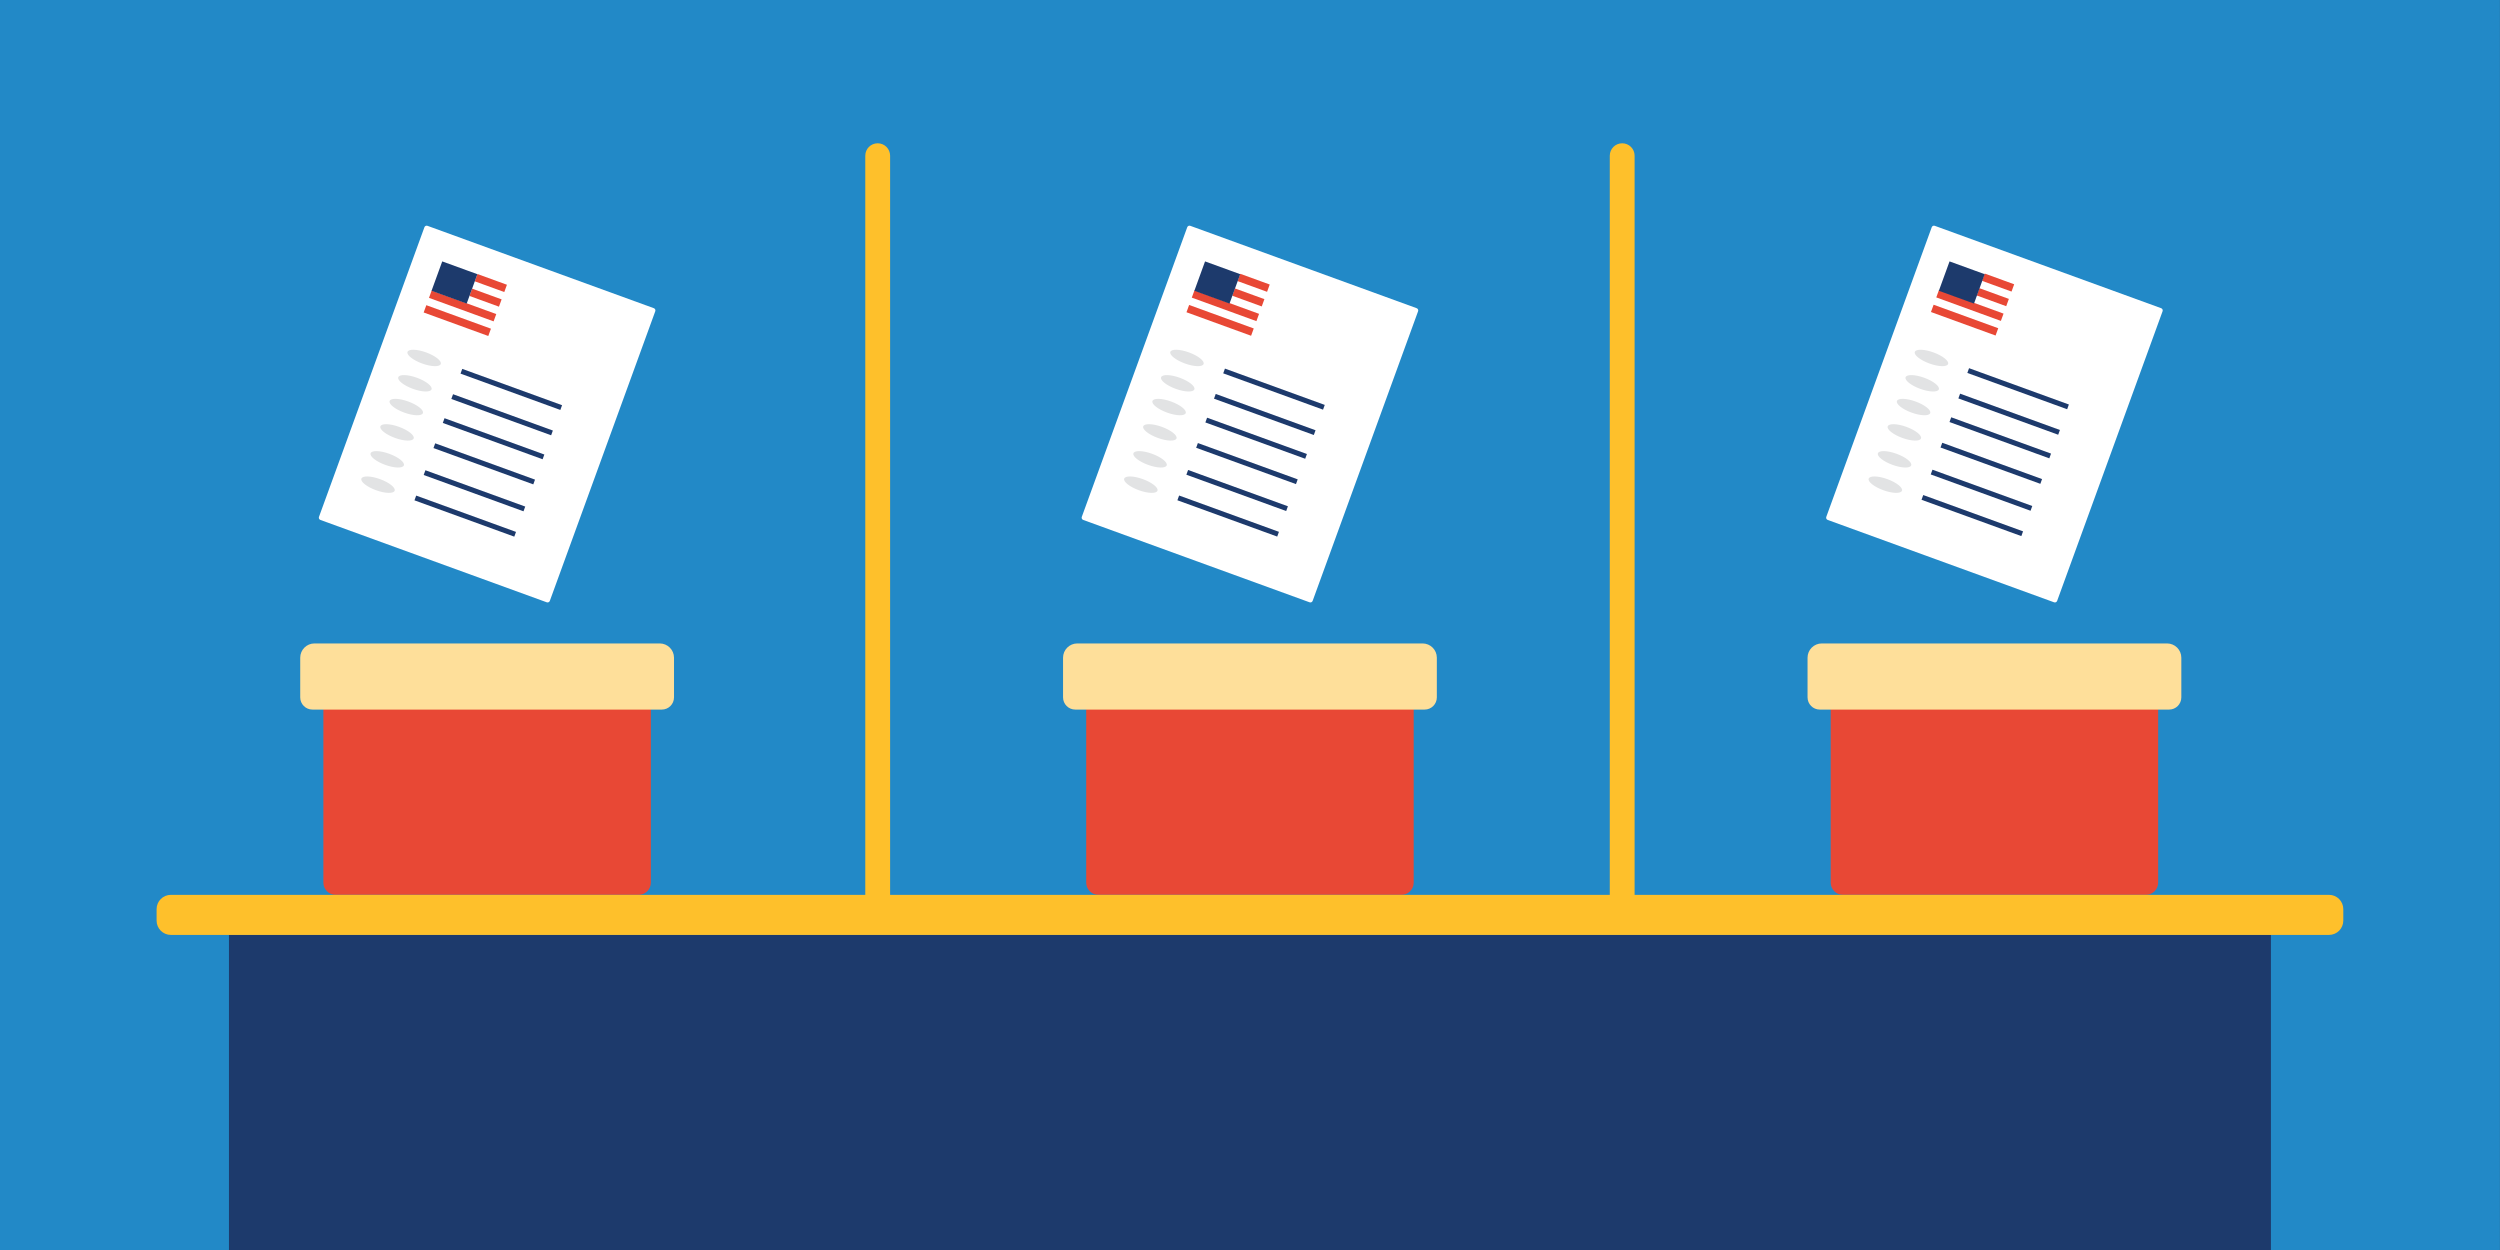
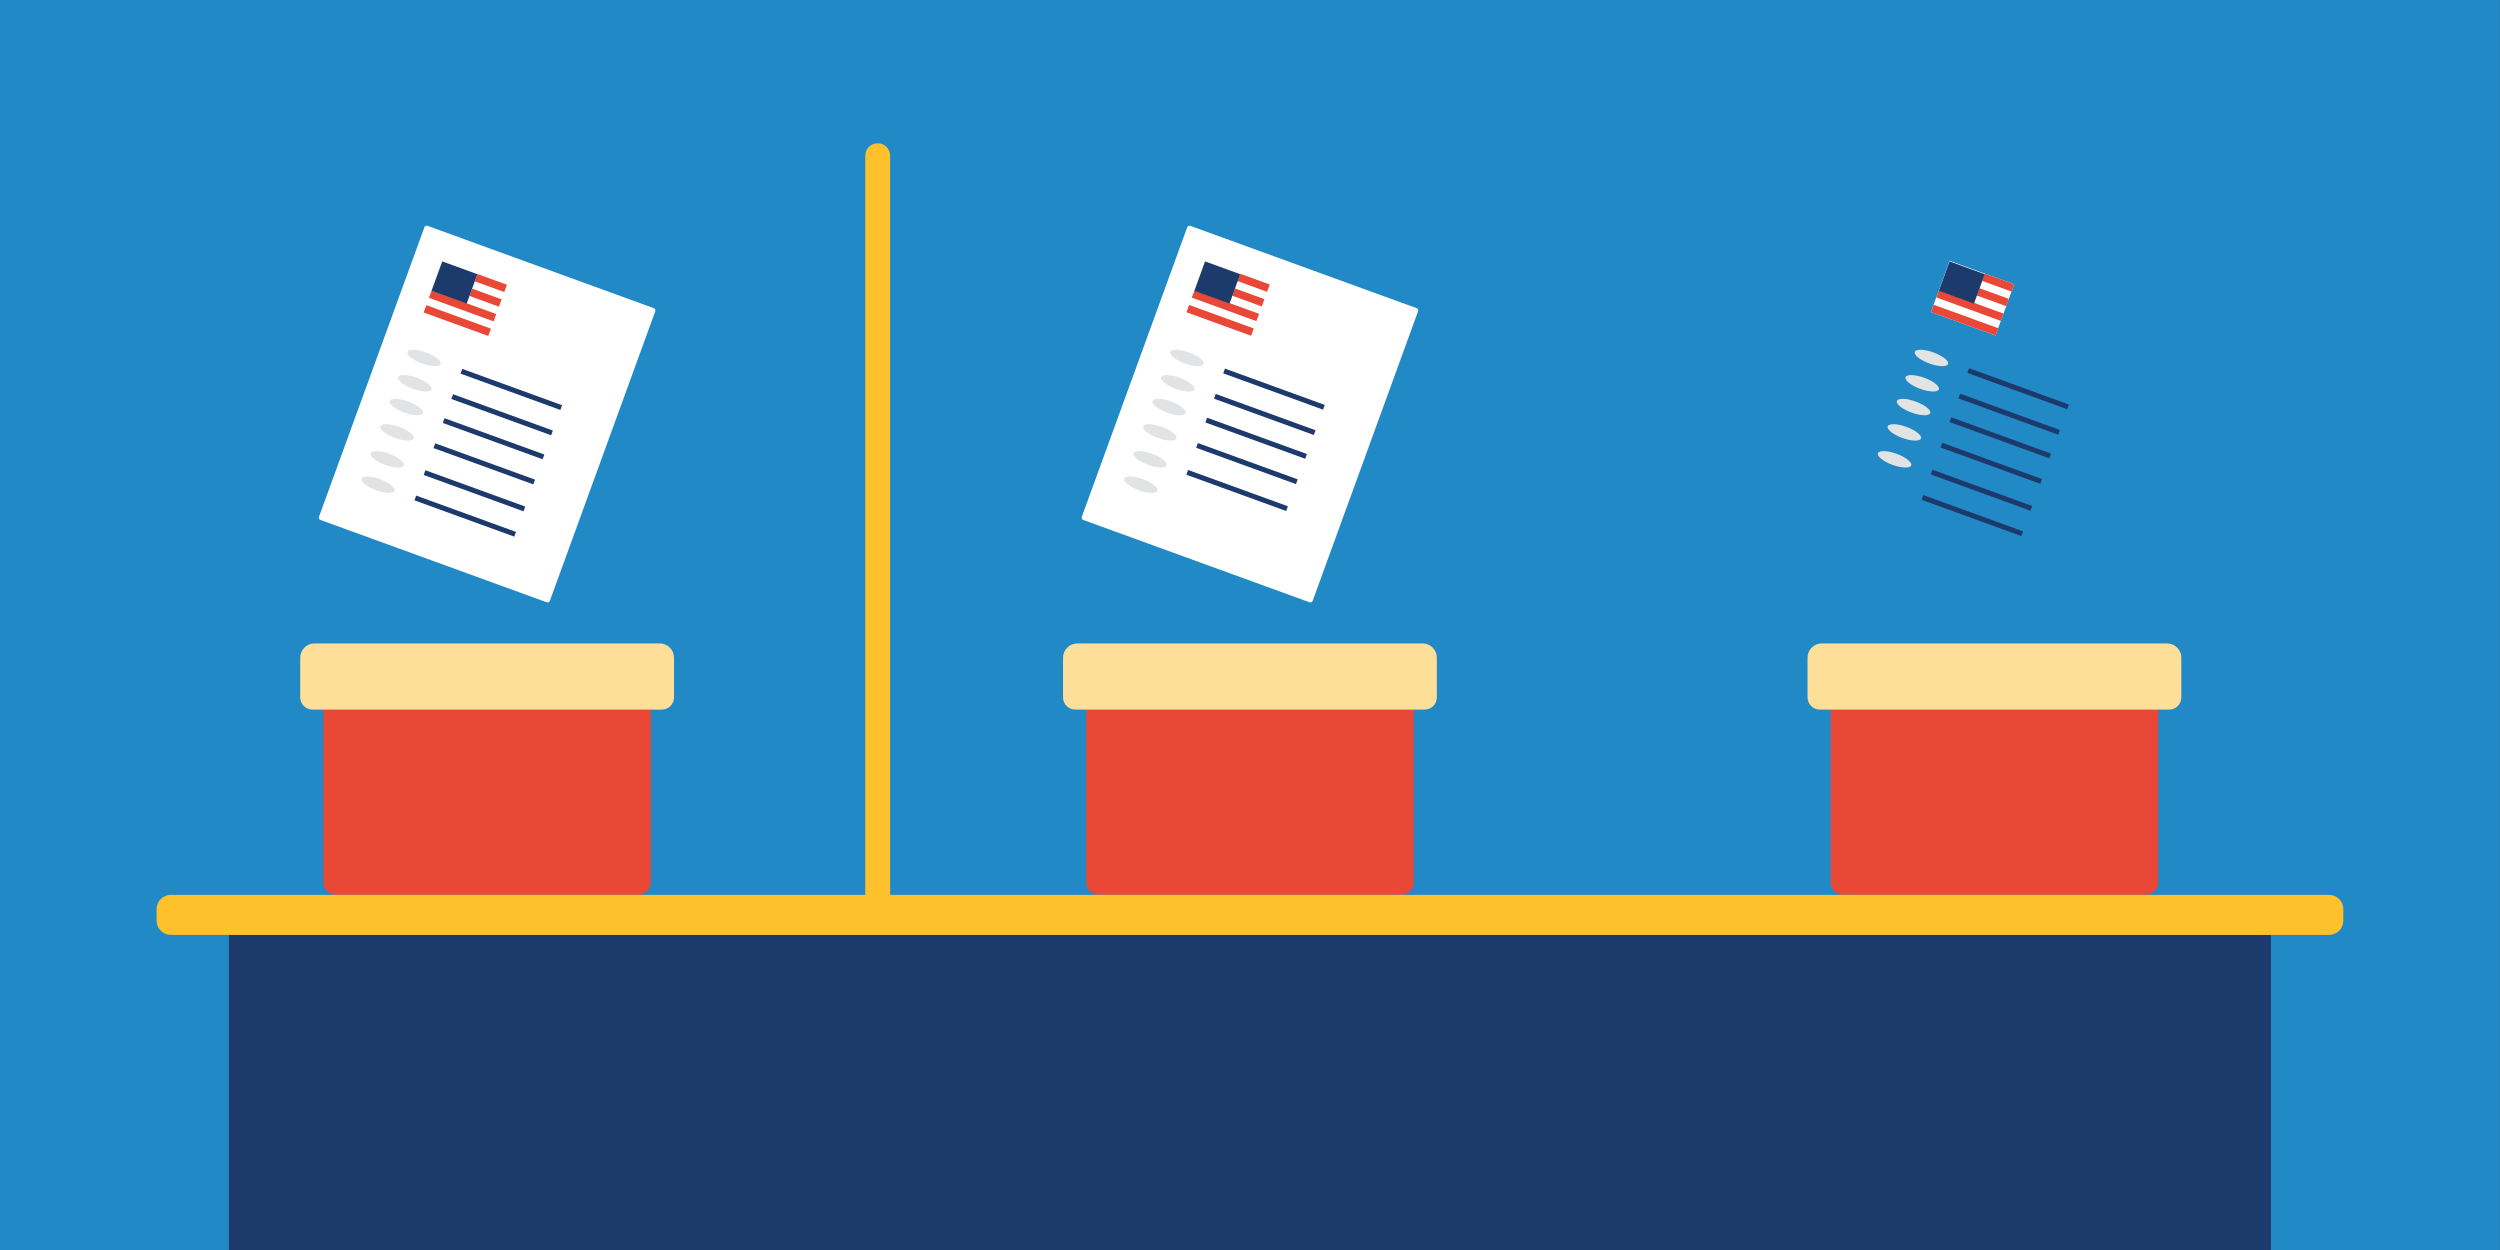
<svg xmlns="http://www.w3.org/2000/svg" version="1.1" id="Layer_1" x="0px" y="0px" viewBox="0 0 2048 1024" style="enable-background:new 0 0 2048 1024;" xml:space="preserve">
  <rect x="0" y="0" width="2048" height="1024" fill="#333333" stroke="none" />
  <style type="text/css">
	.st0{fill:#2289C7;}
	.st1{fill:#1D3A6C;}
	.st2{clip-path:url(#SVGID_2_);fill:#E84835;}
	.st3{clip-path:url(#SVGID_2_);fill:#FEDF9A;}
	.st4{clip-path:url(#SVGID_2_);fill:#FFFFFF;}
	.st5{fill:#FFFFFF;}
	.st6{fill:#E84835;}
	.st7{clip-path:url(#SVGID_4_);fill:#E2E3E4;}
	.st8{clip-path:url(#SVGID_6_);fill:#FEC02B;}
	.st9{fill:#FEDF9A;}
	.st10{fill:#E2E3E4;}
	.st11{fill:#FEC02B;}
</style>
  <rect x="-0.05" class="st0" width="2048" height="1024" />
  <rect x="187.56" y="765.88" class="st1" width="1672.78" height="258.12" />
  <g>
    <path class="st6" d="M523.18,733.04H274.92c-5.53,0-10.01-4.48-10.01-10.01V543.35h268.27v179.68   C533.19,728.56,528.71,733.04,523.18,733.04" />
    <path class="st6" d="M1148.08,733.04H899.83c-5.53,0-10.01-4.48-10.01-10.01V543.35h268.27v179.68   C1158.09,728.56,1153.61,733.04,1148.08,733.04" />
    <path class="st6" d="M1757.97,733.04h-248.26c-5.53,0-10.01-4.48-10.01-10.01V543.35h268.27v179.68   C1767.98,728.56,1763.5,733.04,1757.97,733.04" />
    <path class="st9" d="M542.15,581.29H255.95c-5.53,0-10.01-4.48-10.01-10.01V538.8c0-6.46,5.24-11.7,11.7-11.7h282.8   c6.47,0,11.71,5.24,11.71,11.7v32.48C552.16,576.81,547.67,581.29,542.15,581.29" />
    <path class="st9" d="M1167.05,581.29H880.86c-5.53,0-10.01-4.48-10.01-10.01V538.8c0-6.46,5.24-11.7,11.7-11.7h282.8   c6.47,0,11.71,5.24,11.71,11.7v32.48C1177.06,576.81,1172.58,581.29,1167.05,581.29" />
    <path class="st9" d="M1776.94,581.29h-286.19c-5.53,0-10.01-4.48-10.01-10.01V538.8c0-6.46,5.24-11.7,11.7-11.7h282.8   c6.47,0,11.71,5.24,11.71,11.7v32.48C1786.95,576.81,1782.46,581.29,1776.94,581.29" />
    <path class="st5" d="M350.18,184.99c-1.01-0.37-2.13,0.15-2.5,1.17L261.3,423.43c-0.37,1.01,0.15,2.13,1.17,2.5l185.45,67.48   c1.01,0.37,2.13-0.15,2.5-1.17l86.38-237.27c0.37-1.01-0.15-2.13-1.17-2.5L350.18,184.99z" />
  </g>
  <rect x="358.76" y="216.6" transform="matrix(0.342 -0.94 0.94 0.342 20.769 519.127)" class="st5" width="44.63" height="56.26" />
  <rect x="375.73" y="222.61" transform="matrix(0.342 -0.94 0.94 0.342 13.673 521.061)" class="st6" width="6.36" height="56.31" />
  <rect x="371.37" y="234.59" transform="matrix(0.342 -0.94 0.94 0.342 -0.453 524.846)" class="st6" width="6.36" height="56.31" />
  <rect x="398.88" y="219.15" transform="matrix(0.342 -0.94 0.94 0.342 46.527 530.456)" class="st6" width="6.36" height="25.7" />
  <rect x="394.52" y="231.13" transform="matrix(0.342 -0.94 0.94 0.342 32.401 534.241)" class="st6" width="6.36" height="25.7" />
  <polygon class="st1" points="383.06,221.7 362.28,214.14 353.52,238.22 382.31,248.7 384.53,242.58 386.71,236.6 388.89,230.6   391.07,224.62 " />
  <g>
    <path class="st10" d="M345.8,297.78c7.52,2.74,14.36,2.92,15.28,0.42c0.91-2.51-4.45-6.76-11.97-9.5   c-7.52-2.74-14.36-2.93-15.28-0.42C332.91,290.78,338.27,295.04,345.8,297.78" />
    <path class="st10" d="M331.16,338c7.52,2.74,14.36,2.93,15.28,0.42s-4.45-6.76-11.97-9.5c-7.52-2.74-14.36-2.93-15.28-0.42   C318.27,331.01,323.63,335.26,331.16,338" />
    <path class="st10" d="M315.57,380.82c7.52,2.74,14.36,2.92,15.28,0.42c0.91-2.51-4.45-6.76-11.97-9.5   c-7.52-2.74-14.36-2.93-15.28-0.42C302.69,373.83,308.05,378.08,315.57,380.82" />
    <path class="st10" d="M338.24,318.54c7.52,2.74,14.36,2.92,15.28,0.42c0.91-2.51-4.45-6.76-11.97-9.5   c-7.52-2.74-14.36-2.93-15.28-0.42C325.36,311.55,330.72,315.8,338.24,318.54" />
    <path class="st10" d="M323.6,358.76c7.52,2.74,14.36,2.93,15.28,0.42s-4.45-6.76-11.97-9.5c-7.52-2.74-14.36-2.93-15.28-0.42   S316.08,356.02,323.6,358.76" />
    <path class="st10" d="M308.02,401.58c7.52,2.74,14.36,2.93,15.28,0.42c0.91-2.51-4.45-6.76-11.97-9.5   c-7.52-2.74-14.36-2.93-15.28-0.42C295.13,394.59,300.49,398.84,308.02,401.58" />
  </g>
  <rect x="416.74" y="275.71" transform="matrix(0.342 -0.94 0.94 0.342 -24.431 603.522)" class="st1" width="4.14" height="86.99" />
  <rect x="402.1" y="315.94" transform="matrix(0.342 -0.94 0.94 0.342 -71.762 616.407)" class="st1" width="4.14" height="86.99" />
  <rect x="386.52" y="358.76" transform="matrix(0.342 -0.94 0.94 0.342 -122.345 629.749)" class="st1" width="4.14" height="86.99" />
  <rect x="409.19" y="296.48" transform="matrix(0.342 -0.94 0.94 0.342 -48.911 610.08)" class="st1" width="4.14" height="86.99" />
  <rect x="394.55" y="336.7" transform="matrix(0.342 -0.94 0.94 0.342 -96.337 622.783)" class="st1" width="4.14" height="86.99" />
  <rect x="378.96" y="379.52" transform="matrix(0.342 -0.94 0.94 0.342 -146.822 636.306)" class="st1" width="4.14" height="86.99" />
  <g>
    <path class="st5" d="M975.08,184.99c-1.01-0.37-2.13,0.15-2.5,1.17l-86.38,237.27c-0.37,1.01,0.15,2.13,1.17,2.5l185.45,67.48   c1.01,0.37,2.13-0.15,2.5-1.17l86.38-237.27c0.37-1.01-0.15-2.13-1.17-2.5L975.08,184.99z" />
  </g>
  <rect x="983.67" y="216.6" transform="matrix(0.342 -0.94 0.94 0.342 431.942 1106.344)" class="st5" width="44.63" height="56.26" />
  <rect x="1000.63" y="222.61" transform="matrix(0.342 -0.94 0.94 0.342 424.849 1108.279)" class="st6" width="6.36" height="56.31" />
  <rect x="996.27" y="234.59" transform="matrix(0.342 -0.94 0.94 0.342 410.723 1112.064)" class="st6" width="6.36" height="56.31" />
  <rect x="1023.78" y="219.15" transform="matrix(0.342 -0.94 0.94 0.342 457.688 1117.669)" class="st6" width="6.36" height="25.7" />
  <rect x="1019.42" y="231.13" transform="matrix(0.342 -0.94 0.94 0.342 443.562 1121.454)" class="st6" width="6.36" height="25.7" />
  <polygon class="st1" points="1007.96,221.7 987.18,214.14 978.42,238.22 1007.21,248.7 1009.44,242.58 1011.61,236.6 1013.8,230.6   1015.97,224.62 " />
  <g>
    <path class="st10" d="M970.7,297.78c7.52,2.74,14.36,2.93,15.28,0.42c0.91-2.51-4.45-6.76-11.97-9.5   c-7.52-2.74-14.36-2.93-15.28-0.42C957.82,290.78,963.18,295.04,970.7,297.78" />
    <path class="st10" d="M956.06,338c7.52,2.74,14.36,2.93,15.28,0.42c0.91-2.51-4.45-6.76-11.97-9.5   c-7.52-2.74-14.36-2.93-15.28-0.42C943.18,331.01,948.54,335.26,956.06,338" />
    <path class="st10" d="M940.48,380.82c7.52,2.74,14.36,2.93,15.28,0.42c0.91-2.51-4.45-6.76-11.97-9.5   c-7.52-2.74-14.36-2.93-15.28-0.42C927.59,373.83,932.95,378.08,940.48,380.82" />
    <path class="st10" d="M963.15,318.54c7.52,2.74,14.36,2.93,15.28,0.42c0.91-2.51-4.45-6.76-11.97-9.5   c-7.52-2.74-14.36-2.93-15.28-0.42C950.26,311.55,955.62,315.8,963.15,318.54" />
    <path class="st10" d="M948.51,358.76c7.52,2.74,14.36,2.93,15.28,0.42c0.91-2.51-4.45-6.76-11.97-9.5   c-7.52-2.74-14.36-2.93-15.28-0.42C935.62,351.77,940.98,356.02,948.51,358.76" />
    <path class="st10" d="M932.92,401.58c7.52,2.74,14.36,2.93,15.28,0.42c0.91-2.51-4.45-6.76-11.97-9.5   c-7.52-2.74-14.36-2.93-15.28-0.42C920.04,394.59,925.4,398.84,932.92,401.58" />
  </g>
  <rect x="1041.65" y="275.71" transform="matrix(0.342 -0.94 0.94 0.342 386.646 1190.702)" class="st1" width="4.14" height="86.99" />
  <rect x="1027.01" y="315.94" transform="matrix(0.342 -0.94 0.94 0.342 339.219 1203.406)" class="st1" width="4.14" height="86.99" />
  <rect x="1011.42" y="358.76" transform="matrix(0.342 -0.94 0.94 0.342 288.733 1216.929)" class="st1" width="4.14" height="86.99" />
  <rect x="1034.09" y="296.47" transform="matrix(0.342 -0.94 0.94 0.342 362.167 1197.259)" class="st1" width="4.14" height="86.99" />
  <rect x="1019.45" y="336.7" transform="matrix(0.342 -0.94 0.94 0.342 314.741 1209.962)" class="st1" width="4.14" height="86.99" />
-   <rect x="1003.87" y="379.52" transform="matrix(0.342 -0.94 0.94 0.342 264.446 1223.661)" class="st1" width="4.14" height="86.99" />
  <g>
-     <path class="st5" d="M1584.97,184.99c-1.01-0.37-2.13,0.15-2.5,1.17l-86.38,237.27c-0.37,1.01,0.15,2.13,1.17,2.5l185.45,67.48   c1.01,0.37,2.13-0.15,2.5-1.17l86.38-237.27c0.37-1.01-0.15-2.13-1.17-2.5L1584.97,184.99z" />
-   </g>
+     </g>
  <rect x="1593.55" y="216.6" transform="matrix(0.342 -0.94 0.94 0.342 833.234 1679.449)" class="st5" width="44.63" height="56.26" />
  <rect x="1610.52" y="222.61" transform="matrix(0.342 -0.94 0.94 0.342 826.144 1681.385)" class="st6" width="6.36" height="56.31" />
  <rect x="1606.16" y="234.59" transform="matrix(0.342 -0.94 0.94 0.342 812.018 1685.17)" class="st6" width="6.36" height="56.31" />
  <rect x="1633.67" y="219.15" transform="matrix(0.342 -0.94 0.94 0.342 858.97 1690.77)" class="st6" width="6.36" height="25.7" />
  <rect x="1629.31" y="231.13" transform="matrix(0.342 -0.94 0.94 0.342 844.844 1694.555)" class="st6" width="6.36" height="25.7" />
  <polygon class="st1" points="1617.85,221.7 1597.07,214.14 1588.31,238.22 1617.09,248.7 1619.32,242.58 1621.5,236.6   1623.68,230.6 1625.86,224.62 " />
  <g>
    <path class="st10" d="M1580.59,297.78c7.52,2.74,14.36,2.93,15.28,0.42c0.91-2.51-4.45-6.76-11.97-9.5   c-7.52-2.74-14.36-2.92-15.28-0.42C1567.7,290.79,1573.06,295.04,1580.59,297.78" />
    <path class="st10" d="M1565.95,338c7.52,2.74,14.36,2.93,15.28,0.42c0.91-2.51-4.45-6.76-11.97-9.5   c-7.52-2.74-14.36-2.93-15.28-0.42C1553.06,331.01,1558.42,335.26,1565.95,338" />
    <path class="st10" d="M1550.36,380.82c7.52,2.74,14.36,2.93,15.28,0.42c0.91-2.51-4.45-6.76-11.97-9.5   c-7.52-2.74-14.36-2.93-15.28-0.42C1537.48,373.83,1542.84,378.08,1550.36,380.82" />
    <path class="st10" d="M1573.03,318.54c7.52,2.74,14.36,2.93,15.28,0.42c0.91-2.51-4.45-6.76-11.97-9.5   c-7.52-2.74-14.36-2.92-15.28-0.42C1560.15,311.54,1565.51,315.8,1573.03,318.54" />
    <path class="st10" d="M1558.39,358.76c7.52,2.74,14.36,2.93,15.28,0.42c0.91-2.51-4.45-6.76-11.97-9.5   c-7.52-2.74-14.36-2.92-15.28-0.42C1545.51,351.77,1550.87,356.02,1558.39,358.76" />
-     <path class="st10" d="M1542.81,401.58c7.52,2.74,14.36,2.93,15.28,0.42c0.91-2.51-4.45-6.76-11.97-9.5   c-7.52-2.74-14.36-2.93-15.28-0.42C1529.92,394.59,1535.28,398.84,1542.81,401.58" />
  </g>
  <rect x="1651.53" y="275.71" transform="matrix(0.342 -0.94 0.94 0.342 787.649 1763.656)" class="st1" width="4.14" height="86.99" />
  <rect x="1636.89" y="315.94" transform="matrix(0.342 -0.94 0.94 0.342 740.227 1776.355)" class="st1" width="4.14" height="86.99" />
  <rect x="1621.31" y="358.76" transform="matrix(0.342 -0.94 0.94 0.342 689.932 1790.001)" class="st1" width="4.14" height="86.99" />
  <rect x="1643.98" y="296.48" transform="matrix(0.342 -0.94 0.94 0.342 763.366 1770.331)" class="st1" width="4.14" height="86.99" />
  <rect x="1629.34" y="336.7" transform="matrix(0.342 -0.94 0.94 0.342 715.94 1783.034)" class="st1" width="4.14" height="86.99" />
  <rect x="1613.75" y="379.52" transform="matrix(0.342 -0.94 0.94 0.342 665.455 1796.557)" class="st1" width="4.14" height="86.99" />
  <g>
    <path class="st11" d="M708.84,127.55c0-5.62,4.55-10.17,10.17-10.17c5.62,0,10.17,4.55,10.17,10.17v611.74   c0,5.62-4.55,10.17-10.17,10.17c-5.62,0-10.17-4.55-10.17-10.17V127.55z" />
-     <path class="st11" d="M1318.73,127.55c0-5.62,4.55-10.17,10.17-10.17s10.17,4.55,10.17,10.17v611.74c0,5.62-4.55,10.17-10.17,10.17   s-10.17-4.55-10.17-10.17V127.55z" />
    <path class="st11" d="M139.98,765.88c-6.47,0-11.7-5.24-11.7-11.7v-9.43c0-6.46,5.24-11.7,11.7-11.7h1767.94   c6.47,0,11.71,5.24,11.71,11.7v9.43c0,6.46-5.24,11.7-11.71,11.7H139.98z" />
  </g>
</svg>